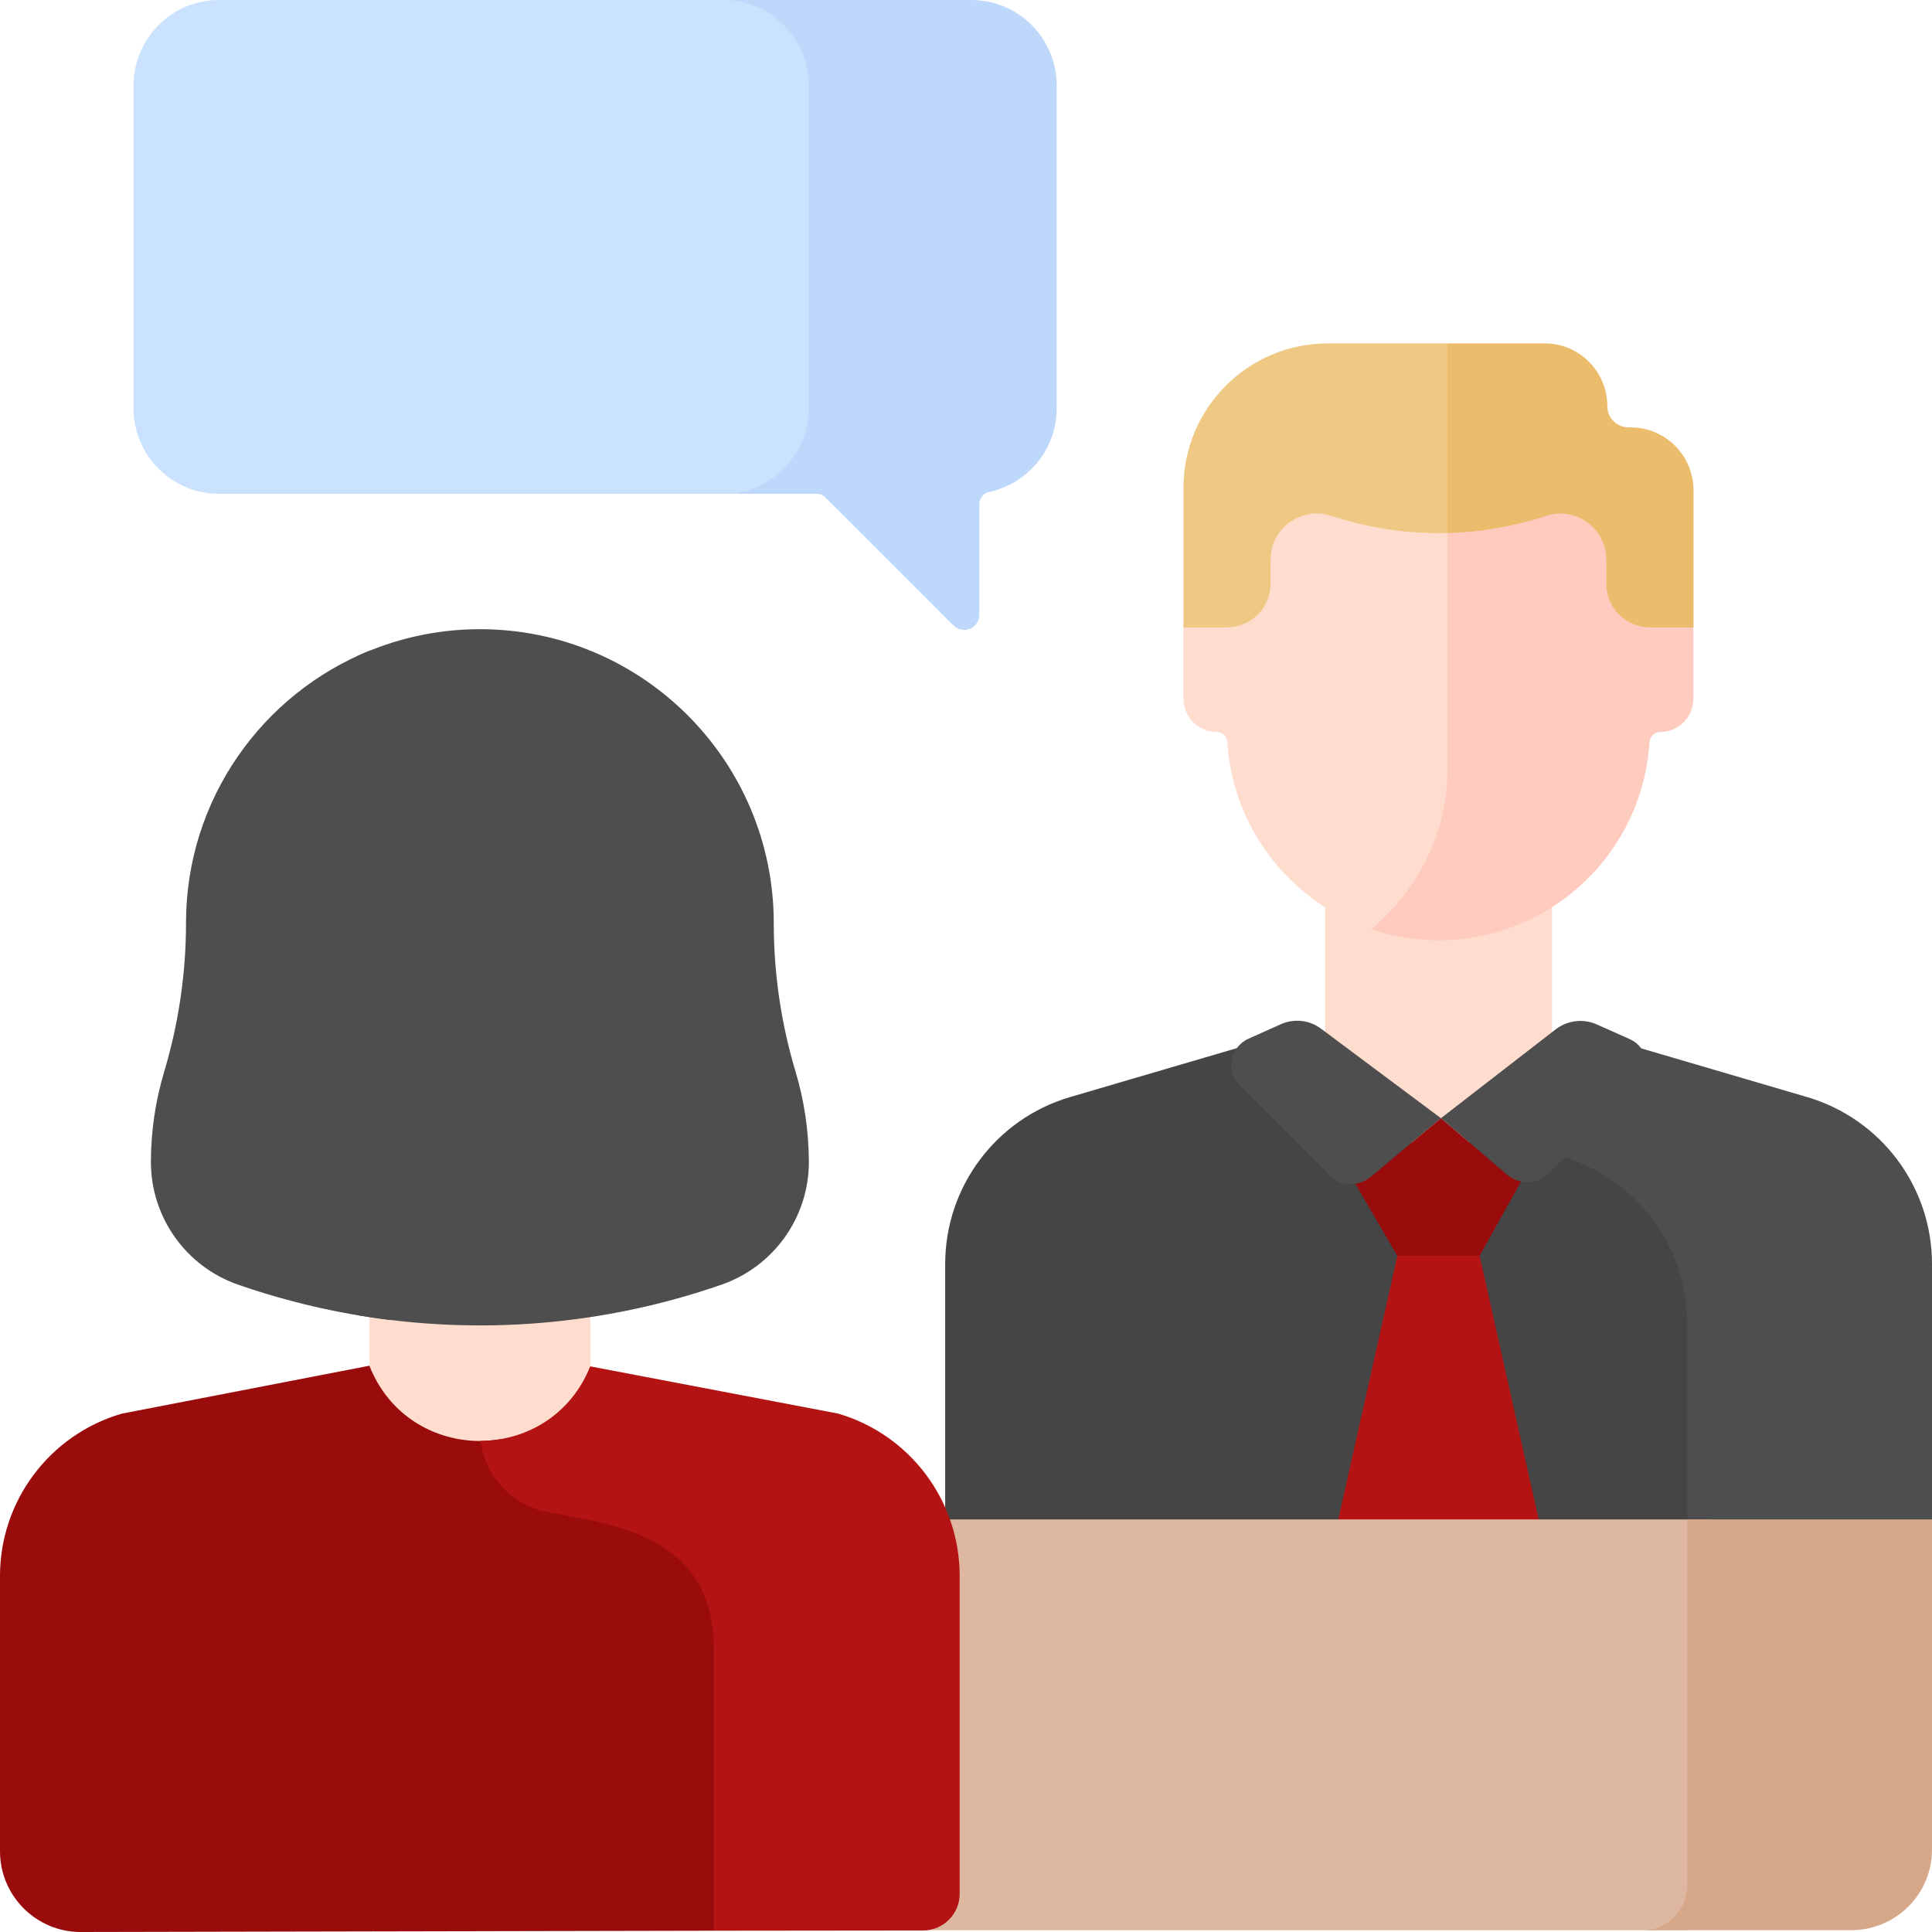
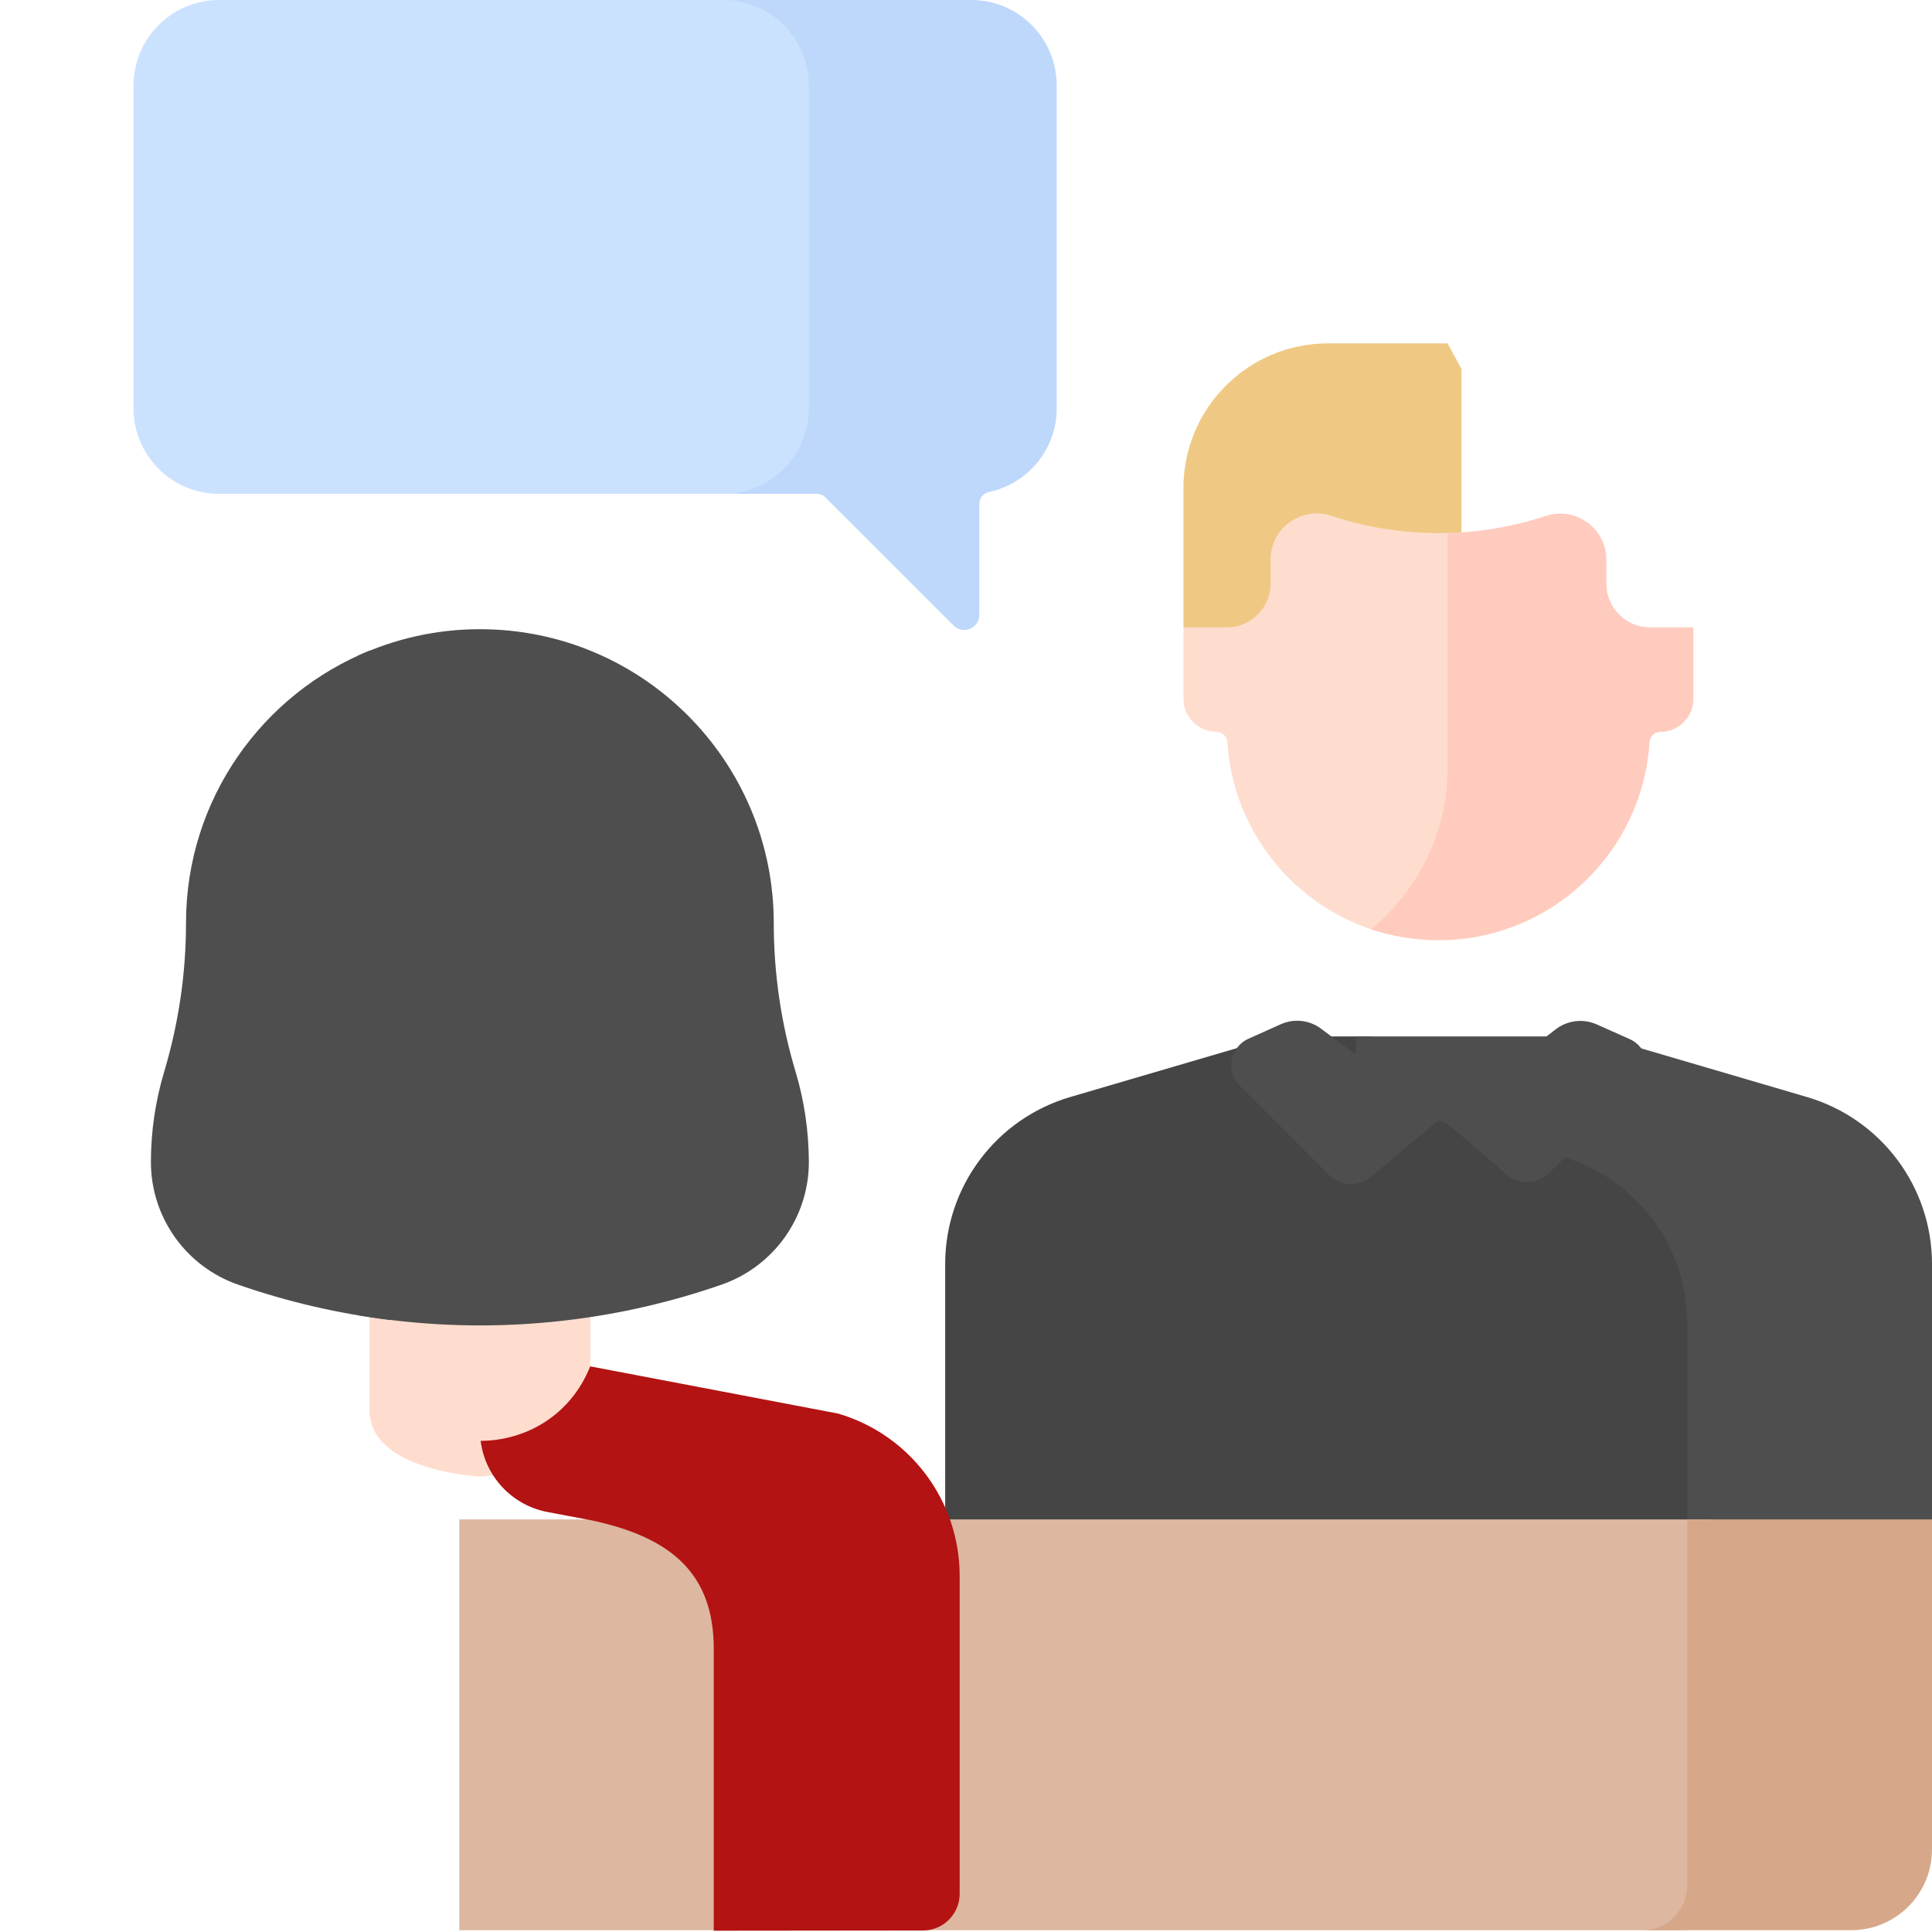
<svg xmlns="http://www.w3.org/2000/svg" width="18" height="18" viewBox="0 0 18 18" fill="none">
  <g clip-path="url(#clip0_598_267)">
    <path d="M13.486 3.199H12.373C11.629 3.199 11.026 3.802 11.026 4.546V5.845L11.352 6.041H13.616V3.436L13.486 3.199Z" fill="#EFC984" />
    <path d="M15.938 12.248C15.938 11.512 15.453 10.864 14.746 10.656L12.776 10.078L12.777 9.656H11.896L9.97 10.221C9.28 10.424 8.806 11.057 8.806 11.777V14.853H15.938L15.938 12.248Z" fill="#454546" />
    <path d="M16.836 10.221L14.911 9.656H12.632L12.63 10.21L14.555 10.776C15.245 10.978 15.72 11.612 15.72 12.331V14.853H18V11.776C18 11.057 17.526 10.424 16.836 10.221Z" fill="#4E4E4E" />
-     <path d="M14.492 14.853L13.785 11.699H13.019L12.312 14.853H14.492Z" fill="#B31312" />
-     <path d="M14.46 10.043V8.343H12.345V10.043C12.345 10.628 13.402 10.68 13.402 10.68C13.402 10.68 14.46 10.628 14.46 10.043Z" fill="#FFDDCE" />
    <path d="M13.57 7.655C13.603 7.51 13.616 7.362 13.616 7.213V4.96C13.208 4.987 12.796 4.936 12.403 4.806L12.403 4.806C12.124 4.714 11.838 4.921 11.838 5.214V5.437C11.838 5.662 11.656 5.845 11.431 5.845H11.026V6.51C11.026 6.681 11.164 6.819 11.335 6.819C11.388 6.819 11.432 6.861 11.435 6.914C11.49 7.79 12.117 8.51 12.946 8.707C13.253 8.434 13.475 8.069 13.57 7.655Z" fill="#FFDDCE" />
-     <path d="M15.192 3.982H15.173C15.063 3.982 14.975 3.893 14.975 3.784C14.975 3.461 14.713 3.199 14.39 3.199H13.486V6.041H15.452L15.778 5.845V4.567C15.778 4.244 15.516 3.982 15.192 3.982Z" fill="#EABC6B" />
    <path d="M15.373 5.845C15.148 5.845 14.966 5.663 14.966 5.438V5.215C14.966 4.922 14.679 4.715 14.401 4.807C14.104 4.905 13.795 4.958 13.486 4.966V7.145C13.486 7.291 13.473 7.437 13.441 7.579C13.343 8.009 13.104 8.386 12.775 8.658C12.972 8.724 13.183 8.76 13.402 8.76C14.448 8.76 15.304 7.945 15.368 6.915C15.372 6.861 15.416 6.819 15.469 6.819C15.639 6.819 15.777 6.681 15.777 6.511V5.845L15.373 5.845Z" fill="#FFCBBE" />
    <path d="M11.932 9.543L11.631 9.678C11.459 9.756 11.417 9.981 11.55 10.114L12.385 10.95C12.491 11.053 12.657 11.059 12.771 10.965L13.425 10.418L12.309 9.585C12.2 9.503 12.056 9.487 11.932 9.543Z" fill="#4E4E4E" />
    <path d="M14.494 9.59L13.425 10.418L14.04 10.944C14.152 11.04 14.32 11.036 14.427 10.933L15.261 10.12C15.398 9.987 15.357 9.758 15.183 9.681L14.876 9.544C14.75 9.488 14.603 9.506 14.494 9.59Z" fill="#4E4E4E" />
    <path d="M15.938 17.626L15.938 14.156H4.279V17.983H15.71C15.839 17.915 15.928 17.781 15.938 17.626Z" fill="#DDB7A0" />
    <path d="M15.72 14.156V17.587C15.706 17.806 15.528 17.983 15.31 17.983H17.248C17.663 17.983 18 17.647 18 17.231V14.156H15.72Z" fill="#D6A889" />
    <path d="M5.5 13.138V11.485H3.442V13.138C3.442 13.707 4.471 13.757 4.471 13.757C4.471 13.757 5.5 13.707 5.5 13.138Z" fill="#FFDDCE" />
-     <path d="M4.519 12.051C5.02 11.877 5.356 11.405 5.356 10.875C5.355 10.582 5.313 10.29 5.229 10.009C5.09 9.548 5.02 9.068 5.02 8.586V8.585C5.019 7.477 4.379 6.519 3.448 6.06C2.443 6.465 1.733 7.449 1.733 8.599V8.601C1.733 9.069 1.664 9.535 1.53 9.984C1.448 10.257 1.406 10.541 1.406 10.826C1.406 11.341 1.732 11.8 2.219 11.969C2.679 12.129 3.151 12.238 3.628 12.297C3.928 12.235 4.226 12.153 4.519 12.051Z" fill="#4E4E4E" />
+     <path d="M4.519 12.051C5.02 11.877 5.356 11.405 5.356 10.875C5.355 10.582 5.313 10.29 5.229 10.009V8.585C5.019 7.477 4.379 6.519 3.448 6.06C2.443 6.465 1.733 7.449 1.733 8.599V8.601C1.733 9.069 1.664 9.535 1.53 9.984C1.448 10.257 1.406 10.541 1.406 10.826C1.406 11.341 1.732 11.8 2.219 11.969C2.679 12.129 3.151 12.238 3.628 12.297C3.928 12.235 4.226 12.153 4.519 12.051Z" fill="#4E4E4E" />
    <path d="M7.412 9.984C7.277 9.535 7.209 9.069 7.209 8.601V8.599C7.208 7.088 5.983 5.862 4.471 5.862C4.062 5.862 3.674 5.953 3.325 6.114C4.265 6.547 4.917 7.497 4.918 8.599V8.601C4.918 9.069 4.986 9.535 5.121 9.984C5.203 10.257 5.244 10.541 5.244 10.826C5.244 11.341 4.918 11.8 4.431 11.969C4.069 12.095 3.699 12.189 3.325 12.252C4.457 12.444 5.626 12.35 6.722 11.969C7.209 11.8 7.536 11.341 7.536 10.826C7.535 10.541 7.494 10.257 7.412 9.984Z" fill="#4E4E4E" />
    <path d="M7.816 3.804V0.797C7.816 0.065 7.178 0.001 6.739 0H2.041C1.601 0 1.244 0.357 1.244 0.797V3.804C1.244 4.244 1.601 4.601 2.041 4.601H6.864L7.059 4.59C7.297 4.578 7.522 4.466 7.663 4.274C7.759 4.142 7.816 3.98 7.816 3.804Z" fill="#CBE2FF" />
    <path d="M9.049 0H6.738C7.178 0 7.535 0.357 7.535 0.797V3.804C7.535 4.187 7.264 4.507 6.904 4.584C6.889 4.587 6.876 4.593 6.864 4.601H7.609C7.64 4.601 7.669 4.613 7.691 4.635L8.884 5.828C8.973 5.916 9.124 5.854 9.124 5.728V4.697C9.124 4.643 9.161 4.595 9.214 4.584C9.575 4.507 9.845 4.187 9.845 3.804V0.797C9.845 0.357 9.489 0 9.049 0Z" fill="#BED8FB" />
-     <path d="M6.819 15.253C6.819 14.553 6.426 14.215 5.687 14.057L5.269 13.977C4.969 13.92 4.737 13.694 4.665 13.409C4.185 13.491 3.658 13.264 3.444 12.73L3.442 12.724L1.133 13.171C0.461 13.368 0 13.984 0 14.683V17.248C0 17.664 0.338 18.001 0.753 18L6.65 17.988L6.815 17.861L6.819 15.253Z" fill="#9A0C0C" />
    <path d="M8.602 17.986C8.79 17.984 8.941 17.831 8.941 17.644V14.683C8.941 13.983 8.48 13.367 7.809 13.17L5.499 12.73C5.314 13.191 4.896 13.422 4.478 13.424C4.519 13.753 4.767 14.023 5.1 14.087L5.518 14.166C6.256 14.325 6.65 14.663 6.65 15.362V17.988L8.602 17.986Z" fill="#B31312" />
-     <path d="M14.04 10.944L13.425 10.418L12.771 10.965C12.729 11 12.679 11.021 12.628 11.029L13.018 11.7H13.785L14.171 11.008C14.124 10.998 14.079 10.977 14.04 10.944Z" fill="#9A0C0C" />
  </g>
  <defs>
    <clipPath id="clip0_598_267">
      <rect width="18" height="18" fill="white" />
    </clipPath>
  </defs>
</svg>